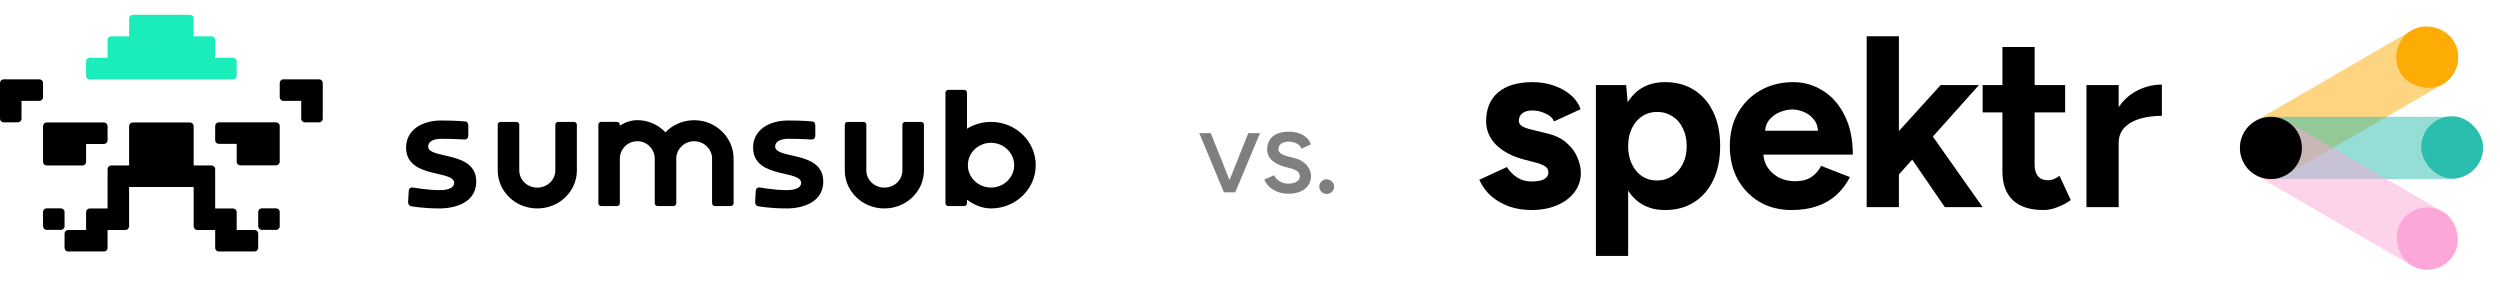
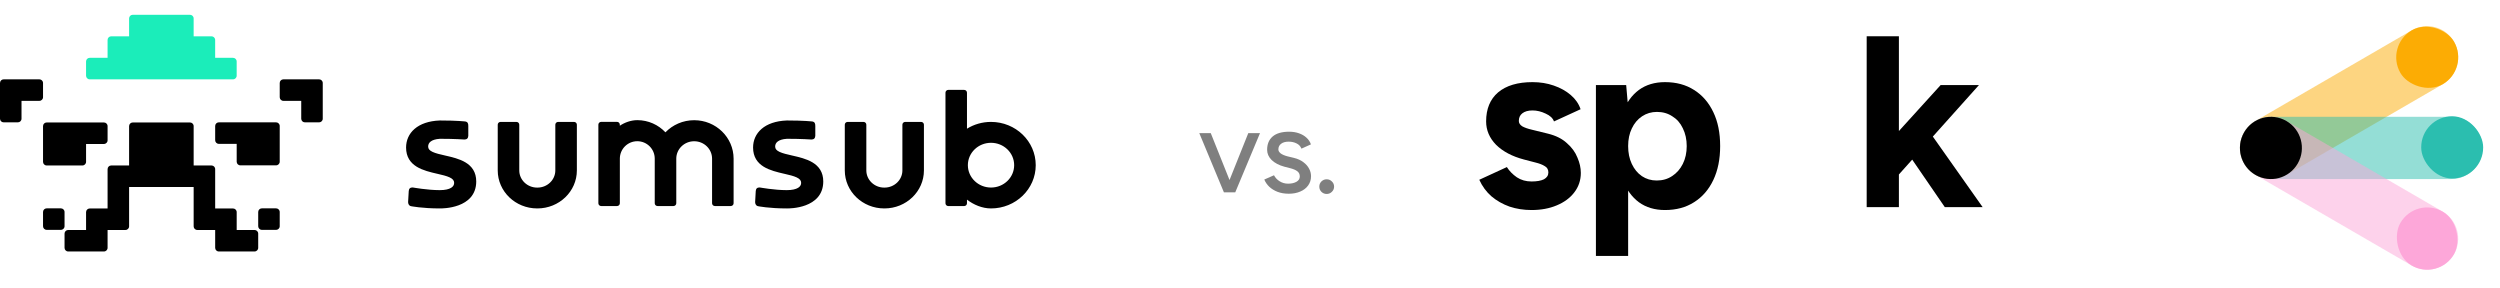
<svg xmlns="http://www.w3.org/2000/svg" width="338" height="39" viewBox="0 0 338 39" fill="none">
  <path d="M207.062 28.396C206.006 28.396 205.016 28.242 204.092 27.934C203.168 27.605 202.354 27.142 201.65 26.549C200.946 25.933 200.396 25.184 200 24.305L203.729 22.588C204.059 23.116 204.51 23.578 205.082 23.974C205.654 24.349 206.314 24.535 207.062 24.535C207.788 24.535 208.349 24.436 208.745 24.238C209.141 24.018 209.339 23.71 209.339 23.314C209.339 22.919 209.174 22.633 208.844 22.456C208.536 22.259 208.107 22.093 207.557 21.962L206.039 21.566C204.455 21.148 203.201 20.488 202.277 19.585C201.375 18.662 200.924 17.605 200.924 16.418C200.924 14.723 201.463 13.415 202.541 12.491C203.641 11.566 205.192 11.104 207.194 11.104C208.228 11.104 209.185 11.258 210.065 11.566C210.967 11.874 211.737 12.303 212.375 12.854C213.013 13.403 213.453 14.041 213.695 14.768L210.098 16.418C209.944 15.977 209.57 15.626 208.976 15.361C208.382 15.075 207.788 14.932 207.194 14.932C206.6 14.932 206.138 15.065 205.808 15.329C205.5 15.57 205.346 15.912 205.346 16.352C205.346 16.637 205.5 16.88 205.808 17.078C206.116 17.253 206.556 17.407 207.128 17.54L209.273 18.067C210.351 18.331 211.209 18.761 211.847 19.355C212.507 19.927 212.98 20.576 213.266 21.302C213.574 22.006 213.728 22.698 213.728 23.381C213.728 24.37 213.431 25.25 212.837 26.02C212.265 26.768 211.473 27.352 210.461 27.77C209.471 28.188 208.338 28.396 207.062 28.396Z" fill="black" />
  <path d="M215.768 34.6V11.501H219.86L220.124 14.537V34.6H215.768ZM225.107 28.396C223.721 28.396 222.544 28.044 221.576 27.34C220.63 26.637 219.904 25.636 219.398 24.337C218.892 23.04 218.639 21.511 218.639 19.75C218.639 17.968 218.892 16.439 219.398 15.164C219.904 13.866 220.63 12.864 221.576 12.161C222.544 11.457 223.721 11.104 225.107 11.104C226.625 11.104 227.934 11.457 229.034 12.161C230.156 12.864 231.025 13.866 231.641 15.164C232.257 16.439 232.565 17.968 232.565 19.75C232.565 21.511 232.257 23.04 231.641 24.337C231.025 25.636 230.156 26.637 229.034 27.34C227.934 28.044 226.625 28.396 225.107 28.396ZM223.985 24.404C224.777 24.404 225.47 24.206 226.064 23.809C226.68 23.413 227.164 22.863 227.516 22.16C227.868 21.456 228.044 20.652 228.044 19.75C228.044 18.849 227.868 18.046 227.516 17.341C227.186 16.637 226.713 16.099 226.097 15.725C225.503 15.329 224.81 15.13 224.018 15.13C223.27 15.13 222.599 15.329 222.005 15.725C221.411 16.12 220.949 16.671 220.619 17.375C220.289 18.056 220.124 18.849 220.124 19.75C220.124 20.652 220.289 21.456 220.619 22.16C220.949 22.863 221.4 23.413 221.972 23.809C222.566 24.206 223.237 24.404 223.985 24.404Z" fill="black" />
-   <path d="M242.22 28.396C240.592 28.396 239.151 28.034 237.897 27.308C236.643 26.559 235.653 25.537 234.927 24.238C234.223 22.941 233.871 21.445 233.871 19.75C233.871 18.056 234.234 16.561 234.96 15.262C235.708 13.964 236.72 12.953 237.996 12.226C239.294 11.479 240.779 11.104 242.451 11.104C243.903 11.104 245.234 11.489 246.444 12.259C247.676 13.008 248.655 14.118 249.381 15.592C250.129 17.044 250.503 18.816 250.503 20.905H237.996L238.392 20.509C238.392 21.323 238.59 22.038 238.986 22.654C239.404 23.248 239.932 23.71 240.57 24.041C241.23 24.349 241.934 24.503 242.682 24.503C243.584 24.503 244.321 24.316 244.893 23.942C245.465 23.546 245.905 23.04 246.213 22.424L250.107 23.942C249.645 24.866 249.04 25.669 248.292 26.351C247.566 27.011 246.697 27.517 245.685 27.869C244.673 28.221 243.518 28.396 242.22 28.396ZM238.623 18.067L238.227 17.672H246.18L245.817 18.067C245.817 17.276 245.63 16.648 245.256 16.186C244.882 15.703 244.42 15.351 243.87 15.13C243.342 14.911 242.825 14.8 242.319 14.8C241.813 14.8 241.274 14.911 240.702 15.13C240.13 15.351 239.635 15.703 239.217 16.186C238.821 16.648 238.623 17.276 238.623 18.067Z" fill="black" />
  <path d="M256.533 23.809L253.926 20.806L262.374 11.501H267.555L256.533 23.809ZM252.375 28V4.9H256.731V28H252.375ZM262.935 28L257.457 20.015L260.295 17.012L268.05 28H262.935Z" fill="black" />
-   <path d="M276.27 28.396C274.444 28.396 273.058 27.945 272.112 27.044C271.188 26.142 270.726 24.855 270.726 23.183V6.352H275.082V22.226C275.082 22.93 275.236 23.468 275.544 23.843C275.852 24.195 276.303 24.37 276.897 24.37C277.117 24.37 277.359 24.326 277.623 24.238C277.887 24.128 278.162 23.974 278.448 23.776L279.966 27.044C279.438 27.439 278.844 27.759 278.184 28C277.546 28.265 276.908 28.396 276.27 28.396ZM268.053 15.197V11.501H279.207V15.197H268.053Z" fill="black" />
-   <path d="M285.158 19.322C285.158 17.54 285.499 16.066 286.181 14.899C286.885 13.733 287.776 12.864 288.854 12.293C289.954 11.72 291.098 11.434 292.286 11.434V15.659C291.274 15.659 290.317 15.78 289.415 16.021C288.535 16.264 287.82 16.66 287.27 17.209C286.72 17.759 286.445 18.463 286.445 19.322H285.158ZM282.089 28V11.501H286.445V28H282.089Z" fill="black" />
  <path opacity="0.5" d="M303.402 22.105C302.245 20.093 302.931 17.52 304.935 16.358L326.065 4.103C328.069 2.941 330.63 3.631 331.786 5.643C332.943 7.655 332.257 10.228 330.254 11.39L309.123 23.645C307.119 24.806 304.558 24.117 303.402 22.105Z" fill="#FCAC04" />
  <rect width="8.387" height="8.405" rx="4.194" transform="matrix(0.865 -0.502 0.498 0.867 322.438 6.208)" fill="#FCAC04" />
  <path opacity="0.5" d="M302.838 19.999C302.838 17.675 304.713 15.792 307.026 15.792H331.426C333.739 15.792 335.614 17.675 335.614 19.999C335.614 22.322 333.739 24.206 331.426 24.206H307.026C304.713 24.206 302.838 22.322 302.838 19.999Z" fill="#2BBEAF" />
  <rect x="327.348" y="15.719" width="8.376" height="8.414" rx="4.188" fill="#2BBEAF" />
  <path opacity="0.5" d="M303.402 17.898C304.558 15.886 307.119 15.196 309.123 16.358L330.254 28.613C332.257 29.775 332.943 32.348 331.786 34.36C330.63 36.372 328.069 37.062 326.065 35.9L304.935 23.645C302.931 22.483 302.245 19.91 303.402 17.898Z" fill="#FDA7D9" />
  <rect width="8.386" height="8.405" rx="4.193" transform="matrix(0.865 0.502 -0.498 0.867 326.619 26.506)" fill="#FDA7D9" />
  <path d="M303.402 17.898C304.558 15.886 307.119 15.196 309.123 16.358C311.126 17.52 311.812 20.093 310.656 22.105C309.499 24.117 306.938 24.806 304.935 23.645C302.931 22.483 302.245 19.91 303.402 17.898Z" fill="black" />
  <g clip-path="url(#clip0_10797_11289)">
    <path fill-rule="evenodd" clip-rule="evenodd" d="M5.818 21.881C5.818 22.152 6.038 22.372 6.31 22.372H11.145C11.416 22.372 11.636 22.152 11.636 21.881V19.465H14.054C14.325 19.465 14.545 19.245 14.545 18.974V17.05C14.545 16.778 14.325 16.558 14.054 16.558H6.31C6.038 16.558 5.818 16.778 5.818 17.05V21.881ZM5.818 11.219C5.818 10.948 5.598 10.727 5.326 10.727H0.492C0.22 10.727 0 10.948 0 11.219V16.05C0 16.322 0.22 16.541 0.492 16.541H2.417C2.689 16.541 2.909 16.322 2.909 16.05V13.634H5.326C5.598 13.634 5.818 13.415 5.818 13.143V11.219ZM8.727 28.661C8.727 28.39 8.507 28.169 8.235 28.169H6.31C6.038 28.169 5.818 28.39 5.818 28.661V30.585C5.818 30.856 6.038 31.076 6.31 31.076H8.235C8.507 31.076 8.727 30.856 8.727 30.585V28.661ZM43.144 10.727H38.31C38.038 10.727 37.818 10.948 37.818 11.219V13.143C37.818 13.415 38.038 13.634 38.31 13.634H40.727V16.05C40.727 16.322 40.947 16.541 41.219 16.541H43.144C43.416 16.541 43.636 16.322 43.636 16.05V11.219C43.636 10.948 43.416 10.727 43.144 10.727ZM37.326 16.541H29.582C29.311 16.541 29.091 16.762 29.091 17.033V18.957C29.091 19.228 29.311 19.448 29.582 19.448H32V21.864C32 22.135 32.22 22.355 32.492 22.355H37.326C37.598 22.355 37.818 22.135 37.818 21.864V17.033C37.818 16.762 37.598 16.541 37.326 16.541ZM34.417 31.093H32V28.678C32 28.406 31.78 28.186 31.508 28.186H29.091V22.864C29.091 22.592 28.87 22.372 28.599 22.372H26.182V17.05C26.182 16.778 25.961 16.558 25.69 16.558H17.946C17.675 16.558 17.454 16.778 17.454 17.05V22.372H15.037C14.765 22.372 14.545 22.592 14.545 22.864V28.186H12.128C11.857 28.186 11.636 28.406 11.636 28.678V31.093H9.219C8.947 31.093 8.727 31.313 8.727 31.585V33.509C8.727 33.78 8.947 34 9.219 34H14.054C14.325 34 14.545 33.78 14.545 33.509V31.093H16.963C17.234 31.093 17.454 30.873 17.454 30.602V25.279H26.182V30.602C26.182 30.873 26.402 31.093 26.673 31.093H29.091V33.509C29.091 33.78 29.311 34 29.582 34H34.417C34.689 34 34.909 33.78 34.909 33.509V31.585C34.909 31.313 34.689 31.093 34.417 31.093ZM37.326 28.169H35.401C35.129 28.169 34.909 28.39 34.909 28.661V30.585C34.909 30.856 35.129 31.076 35.401 31.076H37.326C37.598 31.076 37.818 30.856 37.818 30.585V28.661C37.818 28.39 37.598 28.169 37.326 28.169Z" fill="black" />
    <path fill-rule="evenodd" clip-rule="evenodd" d="M12.127 10.727H31.507C31.778 10.727 31.998 10.507 31.998 10.235V8.31C31.998 8.038 31.778 7.818 31.507 7.818H29.089V5.401C29.089 5.129 28.869 4.909 28.598 4.909H26.18V2.492C26.18 2.22 25.96 2 25.688 2H17.945C17.673 2 17.453 2.22 17.453 2.492V4.909H15.036C14.764 4.909 14.544 5.129 14.544 5.401V7.818H12.127C11.855 7.818 11.635 8.038 11.635 8.31V10.235C11.635 10.507 11.855 10.727 12.127 10.727Z" fill="#1BEDBA" />
    <path fill-rule="evenodd" clip-rule="evenodd" d="M93.852 16.252C92.322 16.252 90.939 16.882 89.967 17.891C89.016 16.878 87.663 16.244 86.162 16.244C85.32 16.244 84.462 16.553 83.799 16.998V16.85C83.799 16.637 83.623 16.476 83.417 16.476H81.283C81.079 16.476 80.9 16.637 80.9 16.85V27.483C80.9 27.695 81.077 27.857 81.283 27.857H83.422C83.626 27.857 83.804 27.695 83.804 27.483V21.445C83.804 20.145 84.861 19.092 86.162 19.092C87.465 19.092 88.52 20.146 88.52 21.445V27.483C88.52 27.695 88.697 27.857 88.902 27.857H90.992C90.997 27.857 91.001 27.857 91.004 27.857H91.051C91.255 27.857 91.433 27.695 91.433 27.483V21.449C91.433 20.155 92.512 19.097 93.852 19.097C95.193 19.097 96.272 20.155 96.272 21.449V27.481C96.272 27.694 96.448 27.856 96.654 27.856H98.801C99.007 27.856 99.183 27.694 99.183 27.481V21.449C99.182 18.575 96.791 16.252 93.852 16.252ZM109.858 21.963C109.043 21.468 107.997 21.23 107.085 21.024L107.067 21.02C106.405 20.869 105.823 20.736 105.404 20.54C104.989 20.347 104.801 20.125 104.801 19.819C104.801 19.555 104.9 19.322 105.136 19.137C105.378 18.948 105.779 18.802 106.398 18.765C107.453 18.765 108.27 18.79 108.823 18.815C109.1 18.827 109.311 18.84 109.451 18.849C109.522 18.854 109.575 18.857 109.611 18.859C109.629 18.861 109.642 18.862 109.65 18.862L109.659 18.863H109.662L109.671 18.864H109.68C109.844 18.864 109.993 18.833 110.095 18.727C110.185 18.633 110.204 18.513 110.212 18.454C110.212 18.451 110.213 18.447 110.213 18.444C110.217 18.419 110.22 18.401 110.223 18.384L110.229 18.362V17.052C110.229 16.892 110.218 16.746 110.157 16.634C110.081 16.494 109.954 16.449 109.852 16.427L109.842 16.426L109.833 16.425H109.829L109.819 16.423C109.81 16.422 109.797 16.421 109.78 16.419C109.744 16.416 109.692 16.41 109.623 16.404C109.482 16.391 109.273 16.374 108.99 16.357C108.425 16.323 107.566 16.289 106.39 16.289H106.386H106.382C104.877 16.345 103.735 16.763 102.967 17.424C102.196 18.086 101.816 18.98 101.816 19.946C101.816 20.582 101.963 21.103 102.222 21.533C102.48 21.961 102.842 22.287 103.256 22.541C104.072 23.042 105.116 23.283 106.026 23.494L106.045 23.497C106.708 23.65 107.291 23.786 107.71 23.985C108.124 24.181 108.316 24.407 108.316 24.721C108.316 24.984 108.194 25.218 107.9 25.397C107.593 25.582 107.097 25.706 106.367 25.706C105.537 25.706 104.631 25.617 103.929 25.527C103.578 25.483 103.281 25.437 103.07 25.403C102.965 25.386 102.882 25.372 102.825 25.363C102.81 25.36 102.796 25.358 102.785 25.356C102.776 25.355 102.766 25.354 102.76 25.352L102.744 25.35L102.739 25.348L102.721 25.344H102.702C102.553 25.344 102.412 25.372 102.312 25.472C102.224 25.56 102.205 25.676 102.197 25.73C102.196 25.734 102.196 25.738 102.196 25.74C102.19 25.769 102.186 25.787 102.182 25.805L102.177 25.826L102.095 27.305V27.31C102.095 27.407 102.109 27.522 102.162 27.625C102.215 27.735 102.312 27.833 102.46 27.87L102.465 27.872L102.471 27.873L102.477 27.839C102.471 27.873 102.471 27.873 102.471 27.873L102.476 27.874C102.478 27.876 102.484 27.876 102.49 27.877C102.502 27.88 102.52 27.882 102.544 27.887C102.591 27.897 102.659 27.908 102.749 27.923C102.93 27.951 103.193 27.989 103.534 28.029C104.212 28.106 105.191 28.181 106.395 28.181H106.405C106.553 28.183 107.756 28.192 108.93 27.752C109.519 27.531 110.113 27.193 110.561 26.673C111.013 26.149 111.305 25.45 111.305 24.533C111.305 23.904 111.157 23.387 110.898 22.961C110.636 22.535 110.273 22.213 109.858 21.963ZM133.985 16.482C132.79 16.482 131.673 16.818 130.735 17.399V12.528C130.735 12.315 130.558 12.153 130.352 12.153H128.21C128.006 12.153 127.828 12.315 127.828 12.528V27.485C127.828 27.698 128.005 27.86 128.21 27.86H130.352C130.557 27.86 130.735 27.698 130.735 27.485V26.988C131.62 27.677 132.793 28.18 133.985 28.18C137.318 28.18 140.031 25.568 140.031 22.331C140.031 19.094 137.318 16.482 133.985 16.482ZM133.985 25.356C132.257 25.356 130.855 24.002 130.855 22.331C130.855 20.66 132.256 19.306 133.985 19.306C135.713 19.306 137.115 20.66 137.115 22.331C137.115 24.002 135.715 25.356 133.985 25.356ZM124.533 16.482H122.386C122.18 16.482 122.003 16.644 122.003 16.857V23.04C122.003 24.316 120.927 25.363 119.584 25.363C119.578 25.363 119.572 25.363 119.566 25.363C119.559 25.363 119.554 25.363 119.547 25.363C118.204 25.363 117.128 24.316 117.128 23.04V16.857C117.128 16.644 116.951 16.482 116.746 16.482H114.599C114.393 16.482 114.216 16.644 114.216 16.857V23.04C114.216 25.885 116.61 28.179 119.547 28.179C119.554 28.179 119.559 28.179 119.566 28.179C119.572 28.179 119.578 28.179 119.584 28.179C122.521 28.179 124.915 25.885 124.915 23.04V16.857C124.915 16.644 124.738 16.482 124.533 16.482ZM62.943 21.963C62.128 21.468 61.082 21.23 60.17 21.024L60.152 21.02C59.49 20.869 58.908 20.736 58.489 20.54C58.075 20.347 57.886 20.125 57.886 19.819C57.886 19.555 57.986 19.322 58.221 19.137C58.463 18.948 58.864 18.802 59.483 18.765C60.538 18.765 61.355 18.79 61.908 18.815C62.185 18.827 62.396 18.84 62.536 18.849C62.607 18.854 62.66 18.857 62.696 18.859C62.714 18.861 62.727 18.862 62.735 18.862L62.744 18.863H62.747L62.756 18.864H62.765C62.929 18.864 63.078 18.833 63.18 18.727C63.271 18.633 63.289 18.513 63.297 18.454C63.297 18.451 63.298 18.447 63.298 18.444C63.302 18.419 63.305 18.401 63.309 18.384L63.314 18.362V17.052C63.314 16.892 63.303 16.746 63.242 16.634C63.166 16.494 63.039 16.449 62.937 16.427L62.928 16.426L62.918 16.425H62.914L62.904 16.423C62.895 16.422 62.882 16.421 62.865 16.419C62.829 16.416 62.777 16.41 62.708 16.404C62.568 16.391 62.358 16.374 62.075 16.357C61.51 16.323 60.651 16.289 59.475 16.289H59.471H59.467C57.962 16.345 56.82 16.763 56.052 17.424C55.282 18.086 54.902 18.98 54.902 19.946C54.902 20.582 55.049 21.103 55.308 21.533C55.566 21.961 55.929 22.287 56.342 22.541C57.158 23.042 58.203 23.283 59.113 23.494L59.131 23.497C59.795 23.65 60.377 23.786 60.796 23.985C61.21 24.181 61.402 24.407 61.402 24.721C61.402 24.984 61.281 25.218 60.986 25.397C60.68 25.582 60.184 25.706 59.453 25.706C58.623 25.706 57.717 25.617 57.015 25.527C56.664 25.483 56.367 25.437 56.157 25.403C56.052 25.386 55.968 25.372 55.912 25.363C55.896 25.36 55.883 25.358 55.871 25.356C55.862 25.355 55.853 25.354 55.846 25.352L55.831 25.35L55.825 25.348L55.807 25.344H55.787C55.638 25.344 55.497 25.372 55.397 25.472C55.309 25.56 55.29 25.676 55.282 25.73C55.281 25.734 55.281 25.738 55.281 25.74C55.276 25.769 55.272 25.787 55.268 25.805L55.262 25.826L55.177 27.304V27.309C55.177 27.405 55.192 27.52 55.244 27.624C55.298 27.733 55.395 27.831 55.542 27.869L55.548 27.87L55.553 27.872L55.559 27.838C55.553 27.872 55.553 27.872 55.553 27.872H55.554L55.558 27.873C55.561 27.874 55.566 27.874 55.573 27.876C55.584 27.878 55.603 27.881 55.626 27.886C55.673 27.895 55.742 27.907 55.832 27.921C56.013 27.95 56.276 27.988 56.616 28.027C57.294 28.104 58.273 28.18 59.478 28.18H59.487C59.635 28.181 60.838 28.191 62.013 27.75C62.602 27.53 63.196 27.191 63.644 26.672C64.095 26.148 64.387 25.449 64.387 24.532C64.387 23.902 64.239 23.385 63.98 22.959C63.721 22.535 63.358 22.213 62.943 21.963ZM77.609 16.482H75.463C75.257 16.482 75.08 16.644 75.08 16.857V23.04C75.08 24.316 74.004 25.363 72.661 25.363C72.654 25.363 72.649 25.363 72.642 25.363C72.636 25.363 72.631 25.363 72.624 25.363C71.281 25.363 70.205 24.316 70.205 23.04V16.857C70.205 16.644 70.028 16.482 69.823 16.482H67.675C67.47 16.482 67.293 16.644 67.293 16.857V23.04C67.293 25.885 69.686 28.179 72.624 28.179C72.631 28.179 72.636 28.179 72.642 28.179C72.649 28.179 72.654 28.179 72.661 28.179C75.597 28.179 77.992 25.885 77.992 23.04V16.857C77.992 16.644 77.815 16.482 77.609 16.482Z" fill="black" />
  </g>
  <path opacity="0.5" d="M165.568 26L168.768 18H170.352L167.008 26H165.568ZM165.472 26L162.144 18H163.696L166.896 26H165.472ZM174.244 26.192C173.679 26.192 173.172 26.107 172.724 25.936C172.287 25.765 171.914 25.536 171.604 25.248C171.306 24.96 171.082 24.635 170.932 24.272L172.244 23.696C172.415 24.027 172.671 24.299 173.012 24.512C173.354 24.725 173.732 24.832 174.148 24.832C174.607 24.832 174.986 24.747 175.284 24.576C175.583 24.405 175.732 24.165 175.732 23.856C175.732 23.557 175.62 23.323 175.396 23.152C175.172 22.981 174.847 22.843 174.42 22.736L173.668 22.544C172.922 22.341 172.34 22.037 171.924 21.632C171.519 21.227 171.316 20.768 171.316 20.256C171.316 19.477 171.567 18.875 172.068 18.448C172.57 18.021 173.311 17.808 174.292 17.808C174.772 17.808 175.21 17.877 175.604 18.016C176.01 18.155 176.351 18.352 176.628 18.608C176.916 18.864 177.119 19.168 177.236 19.52L175.956 20.096C175.828 19.776 175.61 19.541 175.3 19.392C174.991 19.232 174.628 19.152 174.212 19.152C173.786 19.152 173.45 19.248 173.204 19.44C172.959 19.621 172.836 19.877 172.836 20.208C172.836 20.389 172.938 20.565 173.14 20.736C173.354 20.896 173.663 21.029 174.068 21.136L174.932 21.344C175.455 21.472 175.887 21.669 176.228 21.936C176.57 22.192 176.826 22.485 176.996 22.816C177.167 23.136 177.252 23.472 177.252 23.824C177.252 24.304 177.119 24.725 176.852 25.088C176.596 25.44 176.239 25.712 175.78 25.904C175.332 26.096 174.82 26.192 174.244 26.192ZM179.362 26.224C179.095 26.224 178.86 26.128 178.658 25.936C178.466 25.744 178.37 25.509 178.37 25.232C178.37 24.955 178.466 24.72 178.658 24.528C178.86 24.336 179.095 24.24 179.362 24.24C179.639 24.24 179.874 24.336 180.066 24.528C180.268 24.72 180.37 24.955 180.37 25.232C180.37 25.509 180.268 25.744 180.066 25.936C179.874 26.128 179.639 26.224 179.362 26.224Z" fill="black" />
  <defs>
    <clipPath id="clip0_10797_11289">
      <rect width="141" height="32" fill="white" transform="translate(0 2)" />
    </clipPath>
  </defs>
</svg>